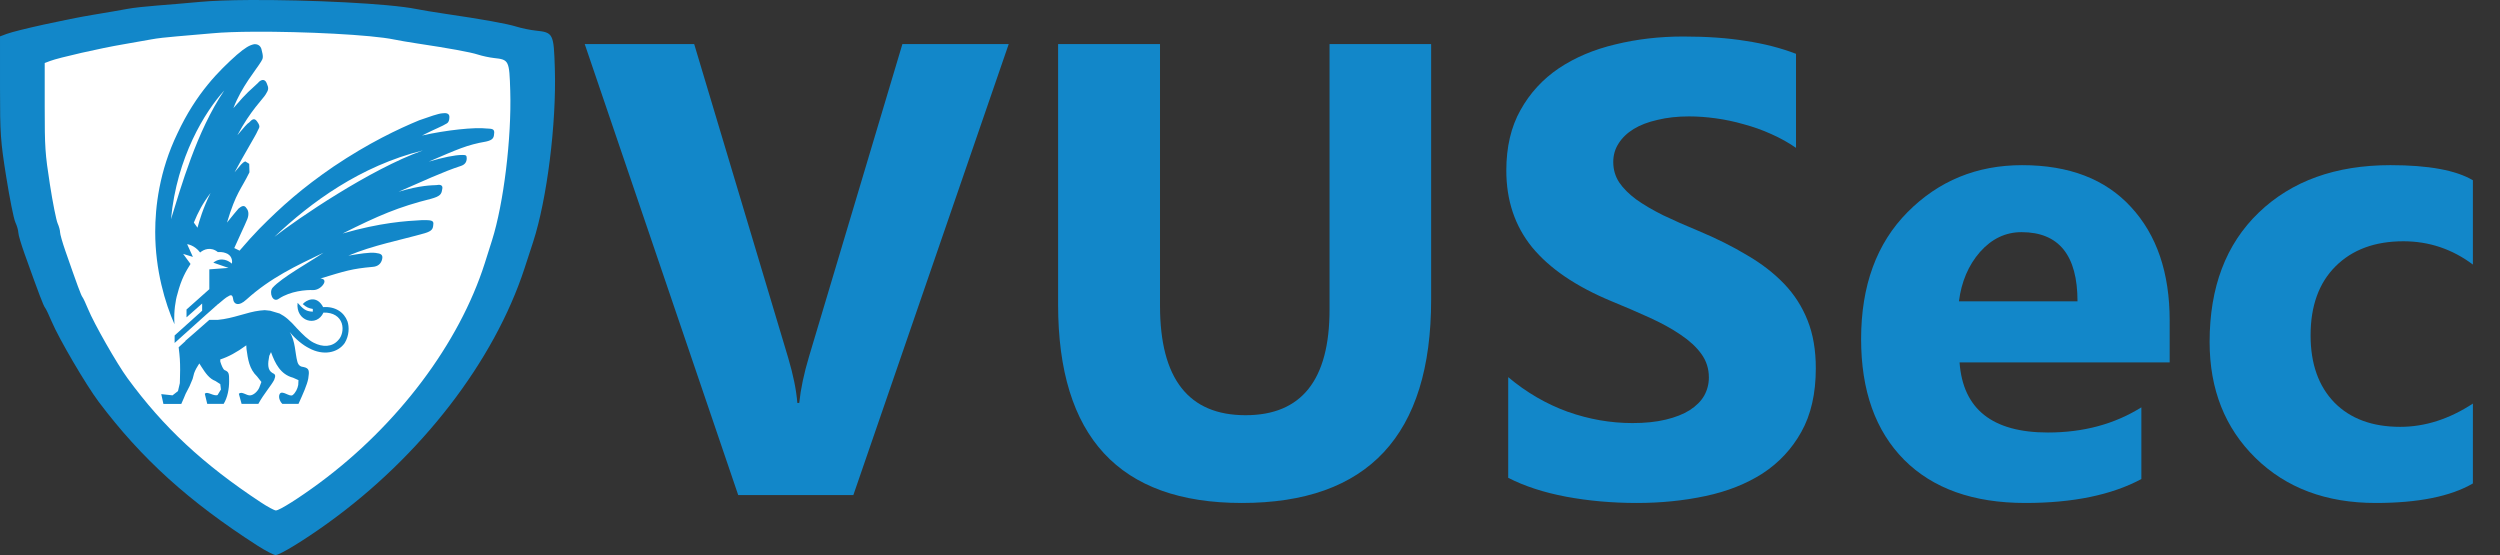
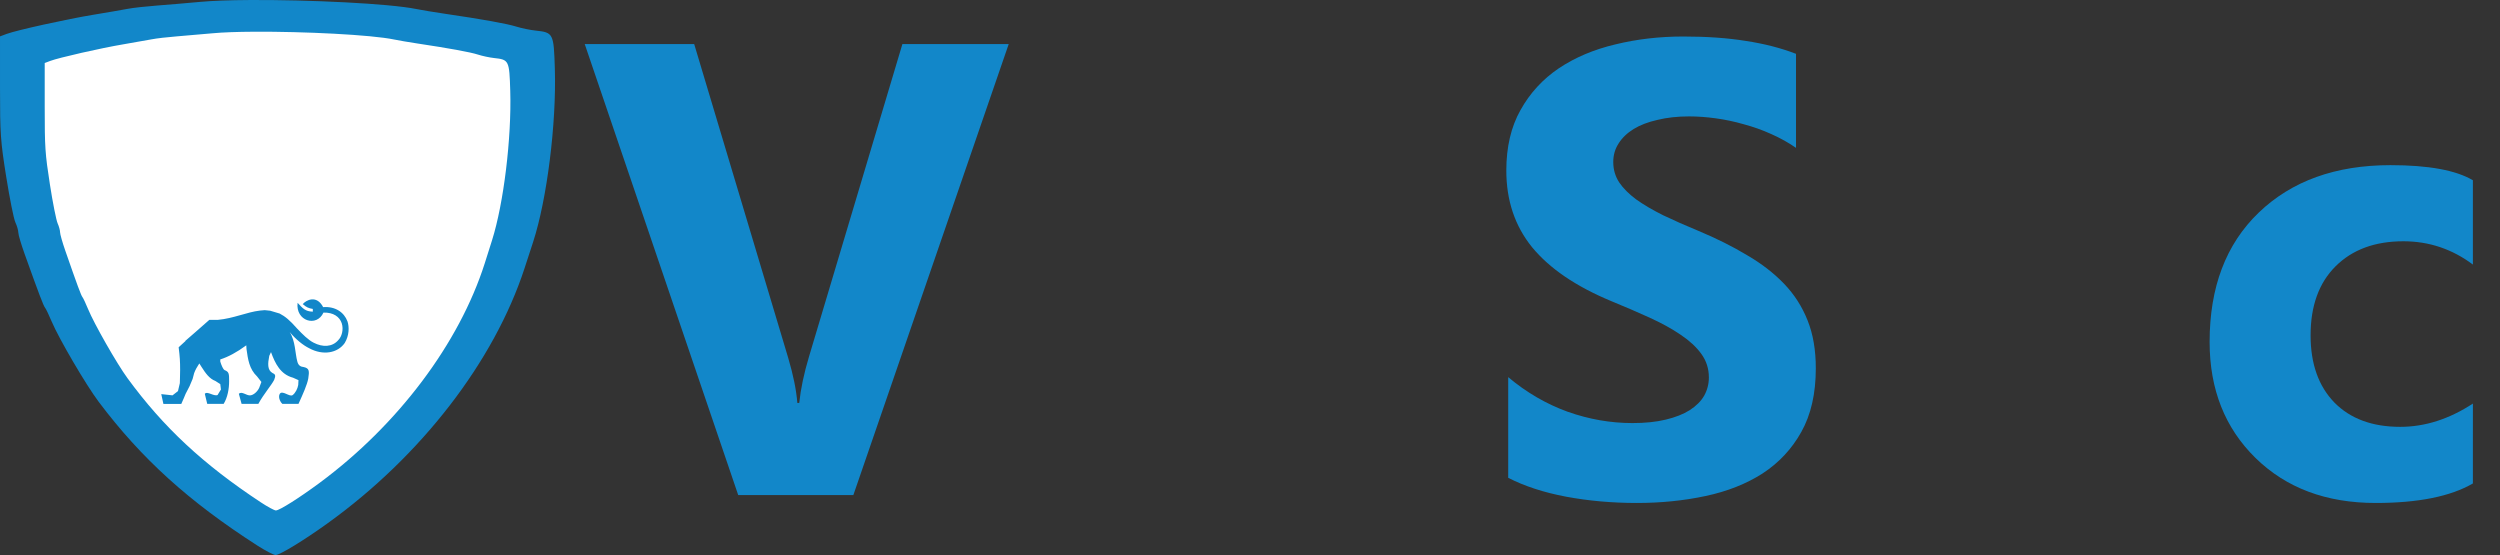
<svg xmlns="http://www.w3.org/2000/svg" version="1.1" id="svg3617" viewBox="0 0 737.387 163.713" height="163.713" width="737.387">
  <rect x="0" y="0" width="737.387" height="163.713" fill="#333333" stroke="none" />
  <defs id="defs3619" />
  <g id="layer1" transform="translate(-8.388,-13.586)">
    <g aria-label="VUSec" style="font-style:normal;font-weight:normal;line-height:0%;font-family:sans-serif;letter-spacing:0px;word-spacing:0px;fill:#1287c9;fill-opacity:1;stroke:none" id="text3026" transform="translate(0,-0.714)">
      <path d="M 305.915,27.295 260.085,160.332 H 226.13 L 180.856,27.295 h 32.285 l 27.739,92.588 q 2.227,7.515 2.69,13.267 h 0.557 q 0.649,-6.216 2.876,-13.638 l 27.554,-92.217 z" style="font-style:normal;font-variant:normal;font-weight:bold;font-stretch:normal;font-size:190px;line-height:1.25;font-family:'Segoe UI';-inkscape-font-specification:'Segoe UI Bold'" id="path830" />
-       <path d="m 430.51,102.72 q 0,59.932 -55.85,59.932 -54.18,0 -54.18,-58.54 V 27.295 h 30.059 v 77.187 q 0,32.285 25.234,32.285 24.771,0 24.771,-31.172 V 27.295 h 29.966 z" style="font-style:normal;font-variant:normal;font-weight:bold;font-stretch:normal;font-size:190px;line-height:1.25;font-family:'Segoe UI';-inkscape-font-specification:'Segoe UI Bold'" id="path832" />
      <path d="m 453.239,155.23 v -29.688 q 8.071,6.772 17.534,10.205 9.463,3.34 19.111,3.34 5.659,0 9.834,-1.021 4.268,-1.021 7.051,-2.783 2.876,-1.855 4.268,-4.268 1.392,-2.505 1.392,-5.381 0,-3.896 -2.227,-6.958 -2.227,-3.062 -6.123,-5.659 -3.804,-2.598 -9.092,-5.01 -5.288,-2.412 -11.411,-4.917 -15.586,-6.494 -23.286,-15.864 -7.607,-9.37 -7.607,-22.637 0,-10.391 4.175,-17.812 4.175,-7.515 11.318,-12.339 7.236,-4.824 16.699,-7.051 9.463,-2.319 20.039,-2.319 10.391,0 18.369,1.299 8.071,1.206 14.844,3.804 v 27.739 q -3.34,-2.319 -7.329,-4.082 -3.896,-1.763 -8.071,-2.876 -4.175,-1.206 -8.35,-1.763 -4.082,-0.557 -7.793,-0.557 -5.103,0 -9.277,1.021 -4.175,0.928 -7.051,2.69 -2.876,1.763 -4.453,4.268 -1.577,2.412 -1.577,5.474 0,3.34 1.763,6.03 1.763,2.598 5.01,5.01 3.247,2.319 7.886,4.639 4.639,2.227 10.483,4.639 7.979,3.34 14.287,7.144 6.401,3.711 10.947,8.442 4.546,4.731 6.958,10.854 2.412,6.03 2.412,14.102 0,11.133 -4.268,18.74 -4.175,7.515 -11.411,12.246 -7.236,4.639 -16.885,6.68 -9.556,2.041 -20.225,2.041 -10.947,0 -20.874,-1.855 -9.834,-1.855 -17.07,-5.566 z" style="font-style:normal;font-variant:normal;font-weight:bold;font-stretch:normal;font-size:190px;line-height:1.25;font-family:'Segoe UI';-inkscape-font-specification:'Segoe UI Bold'" id="path834" />
-       <path d="m 648.342,121.182 h -61.973 q 1.484,20.688 26.069,20.688 15.679,0 27.554,-7.422 V 155.601 q -13.174,7.051 -34.233,7.051 -23.008,0 -35.718,-12.71 -12.71,-12.803 -12.71,-35.625 0,-23.657 13.73,-37.48 13.73,-13.823 33.77,-13.823 20.781,0 32.1,12.339 11.411,12.339 11.411,33.491 z M 621.159,103.184 q 0,-20.41 -16.514,-20.41 -7.051,0 -12.246,5.845 -5.103,5.845 -6.216,14.565 z" style="font-style:normal;font-variant:normal;font-weight:bold;font-stretch:normal;font-size:190px;line-height:1.25;font-family:'Segoe UI';-inkscape-font-specification:'Segoe UI Bold'" id="path836" />
      <path d="m 737.775,156.9 q -9.927,5.752 -28.667,5.752 -21.895,0 -35.439,-13.267 -13.545,-13.267 -13.545,-34.233 0,-24.214 14.473,-38.13 14.565,-14.009 38.872,-14.009 16.792,0 24.307,4.453 v 24.863 q -9.185,-6.865 -20.503,-6.865 -12.617,0 -20.039,7.422 -7.329,7.329 -7.329,20.317 0,12.617 7.051,19.854 7.051,7.144 19.39,7.144 10.947,0 21.431,-6.865 z" style="font-style:normal;font-variant:normal;font-weight:bold;font-stretch:normal;font-size:190px;line-height:1.25;font-family:'Segoe UI';-inkscape-font-specification:'Segoe UI Bold'" id="path838" />
    </g>
    <g id="g3015">
      <path id="path2992" d="m 83.283,21.271 c 14.663,-0.086 34.613,0.912 41.344,2.357 1.25,0.269 4.312,0.809 6.812,1.194 9.498,1.465 15.721,2.631 17.906,3.363 1.245,0.417 3.373,0.887 4.719,1.037 4.43,0.495 4.543,0.703 4.812,9.933 0.417,14.252 -1.935,34.055 -5.375,45.199 -0.566,1.833 -1.52,4.935 -2.125,6.884 -7.532,24.284 -25.631,48.944 -48.75,66.479 -5.952,4.514 -11.825,8.33 -12.875,8.33 -0.461,0 -2.502,-1.139 -4.531,-2.515 -16.977,-11.502 -28.659,-22.659 -39.25,-37.499 -3.121,-4.372 -9.856,-16.486 -11.594,-20.84 -0.702,-1.759 -1.469,-3.416 -1.688,-3.678 -0.376,-0.45 -1.504,-3.563 -5.062,-14.05 -0.844,-2.489 -1.531,-4.975 -1.531,-5.532 0,-0.557 -0.313,-1.788 -0.719,-2.703 -0.406,-0.915 -1.436,-6.208 -2.281,-11.787 -1.417,-9.359 -1.531,-11.168 -1.531,-23.417 V 30.732 l 1.625,-0.629 c 2.475,-0.971 15.022,-3.899 21.594,-5.029 3.195,-0.549 6.954,-1.23 8.344,-1.509 1.389,-0.279 4.673,-0.672 7.312,-0.88 2.64,-0.208 7.43,-0.631 10.625,-0.943 3.03,-0.296 7.331,-0.443 12.219,-0.471 z" style="color:#000000;display:inline;overflow:visible;visibility:visible;fill:#ffffff;fill-opacity:1;fill-rule:nonzero;stroke:#ffffff;stroke-width:1;marker:none;enable-background:accumulate" />
      <g id="g3043">
        <path id="path2999" d="m 81.951,13.592 c -5.825,0.033 -10.951,0.218 -14.562,0.552 -3.808,0.353 -9.479,0.838 -12.625,1.073 -3.146,0.235 -7.094,0.665 -8.75,0.981 -1.656,0.316 -6.129,1.095 -9.937,1.717 -7.832,1.278 -22.769,4.573 -25.719,5.672 l -1.969,0.736 v 14.991 c 0,13.852 0.155,15.904 1.844,26.487 1.007,6.309 2.204,12.332 2.687,13.366 0.483,1.035 0.875,2.405 0.875,3.035 0,0.63 0.837,3.439 1.844,6.254 4.241,11.86 5.583,15.371 6.031,15.88 0.261,0.296 1.163,2.18 2,4.169 2.072,4.923 10.093,18.63 13.812,23.575 12.623,16.782 26.547,29.391 46.781,42.398 2.419,1.555 4.857,2.82 5.406,2.82 1.251,0 8.281,-4.276 15.375,-9.381 27.554,-19.83 49.085,-47.738 58.062,-75.201 0.721,-2.204 1.857,-5.683 2.531,-7.756 4.1,-12.603 6.903,-34.988 6.406,-51.105 -0.322,-10.437 -0.439,-10.692 -5.719,-11.251 -1.603,-0.17 -4.141,-0.693 -5.625,-1.165 -2.604,-0.828 -10.024,-2.175 -21.344,-3.832 -2.981,-0.436 -6.635,-1.045 -8.125,-1.349 -8.021,-1.635 -31.806,-2.764 -49.281,-2.667 z m 1.344,9.35 c 14.663,-0.084 34.613,0.889 41.344,2.299 1.25,0.262 4.312,0.789 6.812,1.165 9.498,1.429 15.721,2.566 17.906,3.28 1.245,0.407 3.373,0.865 4.719,1.012 4.43,0.482 4.543,0.686 4.812,9.688 0.417,13.9 -1.935,33.215 -5.375,44.084 -0.566,1.788 -1.52,4.813 -2.125,6.714 -7.532,23.685 -25.631,47.737 -48.75,64.839 -5.952,4.403 -11.825,8.124 -12.875,8.124 -0.461,0 -2.502,-1.111 -4.531,-2.453 -16.977,-11.218 -28.659,-22.1 -39.25,-36.574 -3.121,-4.265 -9.856,-16.08 -11.594,-20.325 -0.702,-1.716 -1.469,-3.331 -1.687,-3.587 -0.376,-0.439 -1.504,-3.475 -5.062,-13.704 -0.844,-2.427 -1.531,-4.853 -1.531,-5.396 0,-0.543 -0.313,-1.744 -0.719,-2.636 C 24.983,78.581 23.952,73.418 23.107,67.977 21.69,58.849 21.576,57.084 21.576,45.137 V 32.17 l 1.625,-0.613 c 2.475,-0.947 15.022,-3.803 21.594,-4.905 3.195,-0.536 6.954,-1.199 8.344,-1.472 1.389,-0.272 4.673,-0.656 7.312,-0.858 2.64,-0.203 7.43,-0.616 10.625,-0.92 3.03,-0.288 7.331,-0.432 12.219,-0.46 z" style="color:#000000;display:inline;overflow:visible;visibility:visible;fill:#1287c9;fill-opacity:1;fill-rule:nonzero;stroke:none;marker:none;enable-background:accumulate" />
        <path d="m 110.874,108.377 c -0.986,-2.674 -3.597,-4.478 -7.172,-4.202 -1.973,-3.777 -5.114,-1.994 -6.016,-0.891 0.987,0.891 1.794,1.252 2.965,1.421 v 0.807 c -2.249,-0.064 -2.965,-0.976 -4.487,-2.61 -0.642,5.39 5.65,7.279 7.628,2.886 2.966,-0.085 4.759,1.252 5.391,3.141 0.604,1.888 0,3.947 -0.992,4.944 -1.815,2.143 -4.669,2.143 -7.268,0.806 -1.618,-0.806 -3.327,-2.525 -4.854,-4.138 -2.239,-2.525 -3.501,-3.586 -5.204,-4.478 l -2.785,-0.828 -1.608,-0.169 -1.432,0.128 c -3.835,0.446 -7.745,2.313 -12.398,2.737 h -2.51 c -1.554,1.358 -2.934,2.589 -4.127,3.628 l -2.955,2.568 0.032,0.063 c -1.284,1.167 -2,1.825 -2,1.825 0.35,2.781 0.435,4.139 0.435,6.642 0,2.059 -0.085,3.056 -0.085,3.948 l -0.546,2.334 -1.607,1.252 -3.326,-0.361 0.631,2.886 h 5.279 c 0.642,-1.336 0.902,-2.164 1.273,-2.971 l 1.162,-2.25 0.902,-2.143 0.456,-1.719 c 0.361,-0.977 0.881,-1.868 1.252,-2.419 l 0.281,-0.425 0.61,0.976 c 1.268,1.973 2.334,3.501 4.138,4.201 l 1.422,0.913 0.196,1.592 -0.997,1.633 c -1.162,0.446 -3.045,-1.252 -3.761,-0.361 l 0.716,2.971 h 4.838 c 1.172,-1.888 1.618,-4.478 1.618,-6.642 0,-2.249 0,-2.801 -1.347,-3.332 -0.456,-0.276 -0.902,-1.358 -1.263,-2.504 v -0.636 c 2.329,-0.743 4.881,-2.101 7.671,-4.159 l 0.064,1.103 c 0.435,3.056 0.795,5.857 3.13,8.086 l 1.262,1.613 -0.642,1.719 c -0.531,1.167 -1.693,2.143 -2.584,2.228 -1.167,0.169 -2.525,-1.337 -3.422,-0.446 l 0.811,2.971 h 4.934 c 1.618,-2.971 3.857,-5.475 4.674,-7.088 0.446,-1.167 0.446,-1.613 -0.456,-1.994 -1.613,-0.891 -1.427,-2.865 -0.992,-5.093 l 0.51,-1.104 c 1.22,3.374 2.806,6.578 6.499,7.554 l 1.607,0.721 -0.074,1.421 c -0.185,1.104 -0.827,2.356 -1.629,2.971 -0.891,0.722 -3.14,-1.633 -3.856,-0.275 -0.536,1.082 0.366,2.525 0.801,2.886 h 4.758 c 1.348,-2.971 2.52,-5.581 2.881,-7.448 0.345,-2.249 0.345,-3.055 -1.347,-3.417 -0.902,-0.085 -1.608,-0.467 -1.889,-1.697 -0.631,-2.25 -0.546,-6.027 -2.239,-8.637 1.878,2.25 3.942,3.883 5.735,4.775 4.138,2.25 8.43,1.422 10.494,-1.528 1.358,-2.25 1.358,-4.775 0.817,-6.388" id="path2995" style="fill:#1287c9;fill-opacity:1;stroke:none" />
-         <path d="m 152.069,51.5 c -3.671,-0.446 -12.037,0.446 -19.21,2.058 4.488,-2.25 5.751,-2.599 7.369,-3.597 0.446,-0.265 0.716,-0.902 0.716,-1.878 0,-1.071 -0.976,-1.252 -2.148,-1.071 -1.189,0.096 -3.686,0.976 -6.748,2.048 -6.106,2.525 -14.875,6.653 -25.295,13.666 -9.157,6.271 -15.263,11.661 -21.905,18.377 -1.714,1.767 -3.724,3.974 -5.799,6.414 l -1.565,-0.764 c 2.345,-5.289 2.605,-5.565 3.878,-8.6 0.531,-1.443 0.271,-2.515 -0.27,-3.14 -0.732,-1.273 -1.719,-0.382 -2.34,0.085 -0.965,1.167 -1.268,1.443 -3.411,4.138 2.695,-8.976 4.127,-9.698 6.626,-14.833 l -0.074,-2.493 -1.162,-0.721 c -0.997,0.445 -1.263,0.987 -3.151,3.215 2.695,-5.103 6.377,-11.109 6.738,-12.096 0.445,-1.082 1.077,-1.252 -0.09,-2.875 -0.902,-1.348 -1.703,-0.371 -2.334,0.265 -0.531,0.265 -1.618,1.528 -3.496,3.777 3.942,-7.374 7.624,-10.769 8.345,-12.032 0.892,-1.443 0.976,-1.793 0.271,-3.406 -0.632,-1.443 -1.894,-0.806 -2.52,0 -2.785,2.685 -2.599,2.058 -7.268,7.449 2.43,-6.377 6.647,-11.226 8.17,-13.73 0.626,-0.987 0.716,-1.358 0.085,-3.767 -0.361,-1.071 -1.252,-1.443 -2.154,-1.358 -1.358,0.286 -2.594,0.997 -5.104,3.14 -5.12,4.573 -11.942,11.236 -17.502,23.163 -5.401,11.205 -6.552,21.815 -6.552,29.067 0,11.289 2.955,21.072 5.682,27.226 l -0.032,-0.658 c -0.175,-3.056 0.345,-6.536 0.902,-8.255 1.13,-4.478 2.615,-6.896 3.867,-8.87 l -2.186,-2.971 2.881,0.891 -1.698,-3.756 c 0,0 2.164,0.233 3.835,2.461 1.045,-0.934 3.162,-1.782 5.226,-0.127 1.358,-0.106 2.165,0.191 2.881,0.531 1.523,0.891 1.348,2.504 1.252,2.886 -0.806,-0.743 -3.066,-2.185 -5.48,-0.297 l 4.488,1.549 -5.661,0.424 v 5.857 l -6.726,5.984 v 2.313 l 4.61,-4.075 v 2.122 l -8.117,7.3 v 2.207 l 10.234,-9.188 v 0.021 l 2.589,-2.313 0.021,0.021 c 1.518,-1.252 2.159,-1.889 3.051,-2.335 1.088,-0.721 1.263,0.065 1.438,1.231 0.26,0.997 1.432,1.994 3.867,-0.255 7.167,-6.473 14.711,-9.953 22.706,-13.794 -4.324,2.929 -12.309,7.321 -14.993,10.314 -1.172,1.336 0,4.647 1.867,3.225 3.422,-2.25 7.921,-2.61 10.16,-2.525 1.077,0 2.26,-0.7 2.88,-1.613 0.594,-0.806 0.594,-1.698 -0.806,-1.804 7.358,-2.228 9.236,-2.865 15.343,-3.416 1.596,-0.085 2.583,-0.955 2.865,-2.334 0.265,-1.231 -0.367,-1.613 -1.9,-1.783 -1.782,-0.255 -4.923,0.276 -8.074,0.806 7.109,-3.034 15.703,-4.668 22.535,-6.621 2.16,-0.653 2.425,-1.279 2.511,-2.531 0.259,-1.337 -0.817,-1.337 -3.226,-1.337 -4.944,0.265 -12.291,0.721 -23.513,3.952 10.594,-5.31 16.495,-7.836 26.107,-10.244 2.61,-0.722 3.055,-1.337 3.241,-2.685 0.446,-1.528 -0.817,-1.528 -1.709,-1.347 -1.347,0.085 -4.572,0 -11.145,1.963 6.398,-2.78 13.385,-6.016 18.403,-7.618 1.087,-0.361 1.708,-1.071 1.708,-2.26 0,-0.891 -0.264,-0.976 -1.337,-0.976 -2.164,0 -5.649,0.732 -9.878,1.973 8.616,-3.682 11.215,-4.934 16.95,-5.931 1.899,-0.435 2.26,-1.05 2.334,-2.238 0.281,-1.602 -0.779,-1.518 -2.053,-1.602 M 66.64,80.753 65.563,79.236 c 1.262,-3.066 2.498,-5.496 4.933,-8.732 -2.249,4.509 -3.326,8.276 -3.857,10.249 M 58.825,78.238 C 60.533,59.925 68.879,46.471 74.539,40.274 66.369,52.307 61.706,68.997 58.825,78.238 m 30.51,5.204 C 100.025,73.305 114.652,62.535 133.129,57.951 117.532,63.511 96.073,78.153 89.335,83.443" id="path2997" style="fill:#1287c9;fill-opacity:1;stroke:none" />
      </g>
    </g>
  </g>
</svg>